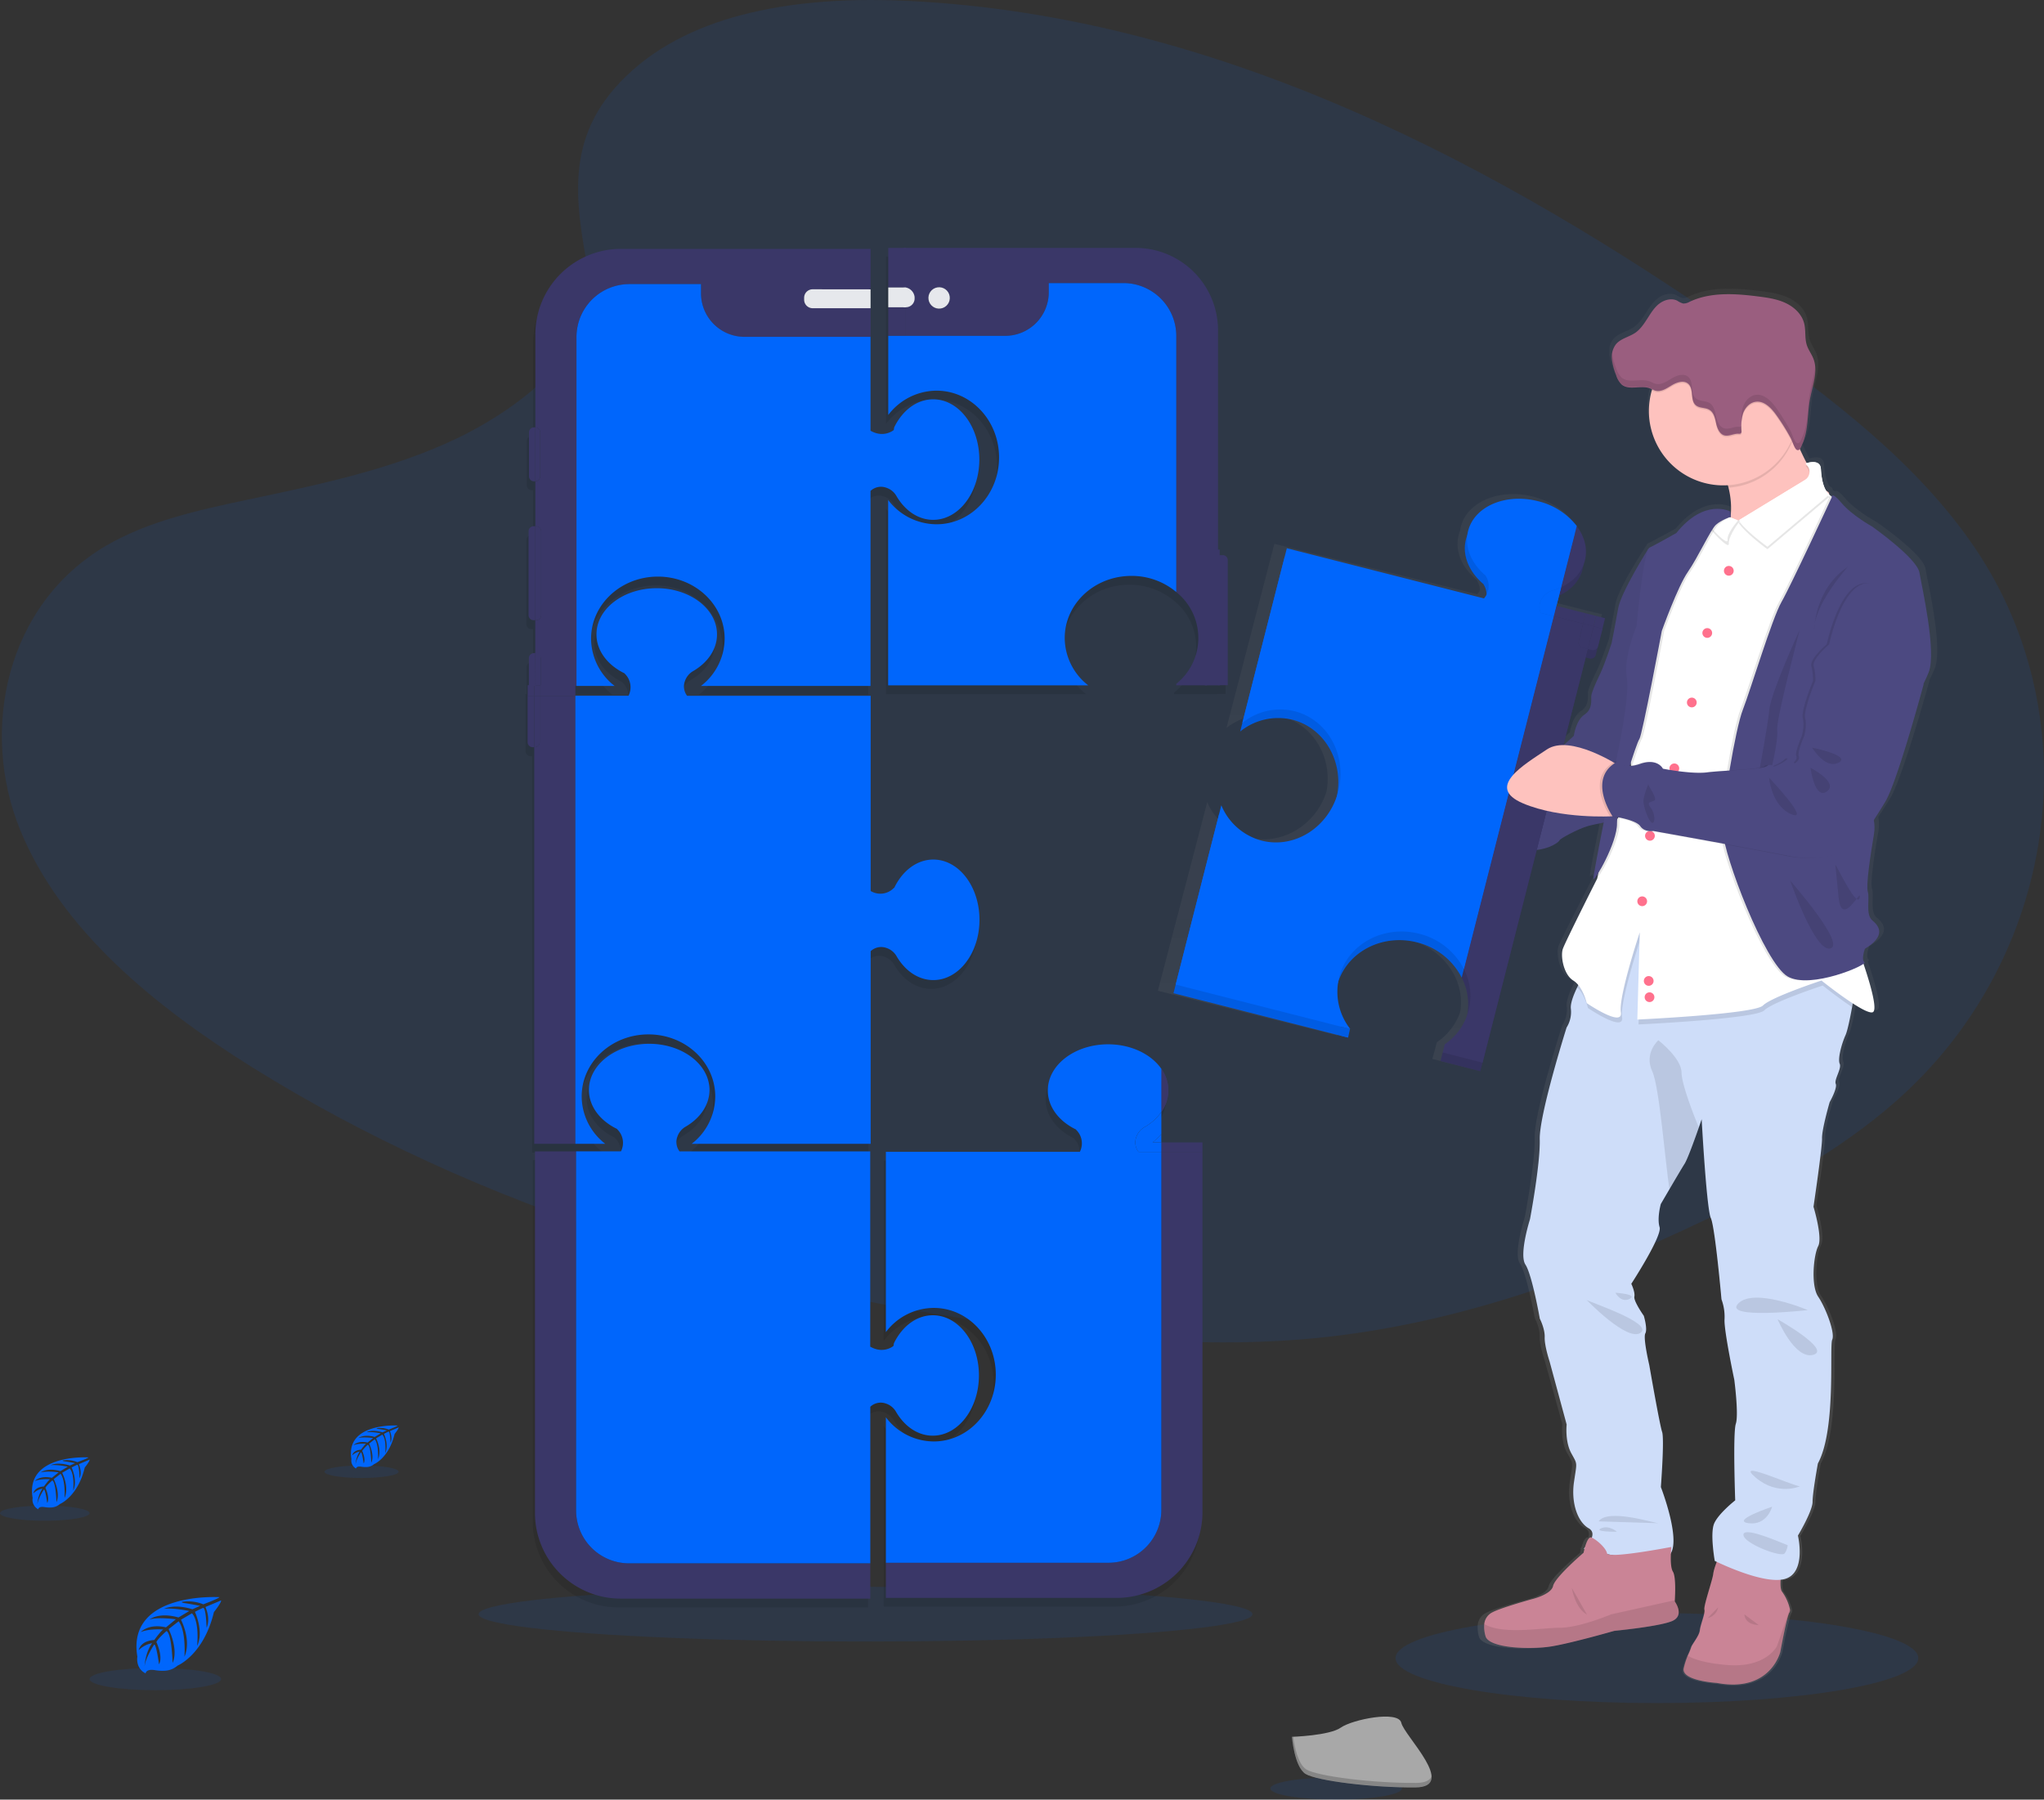
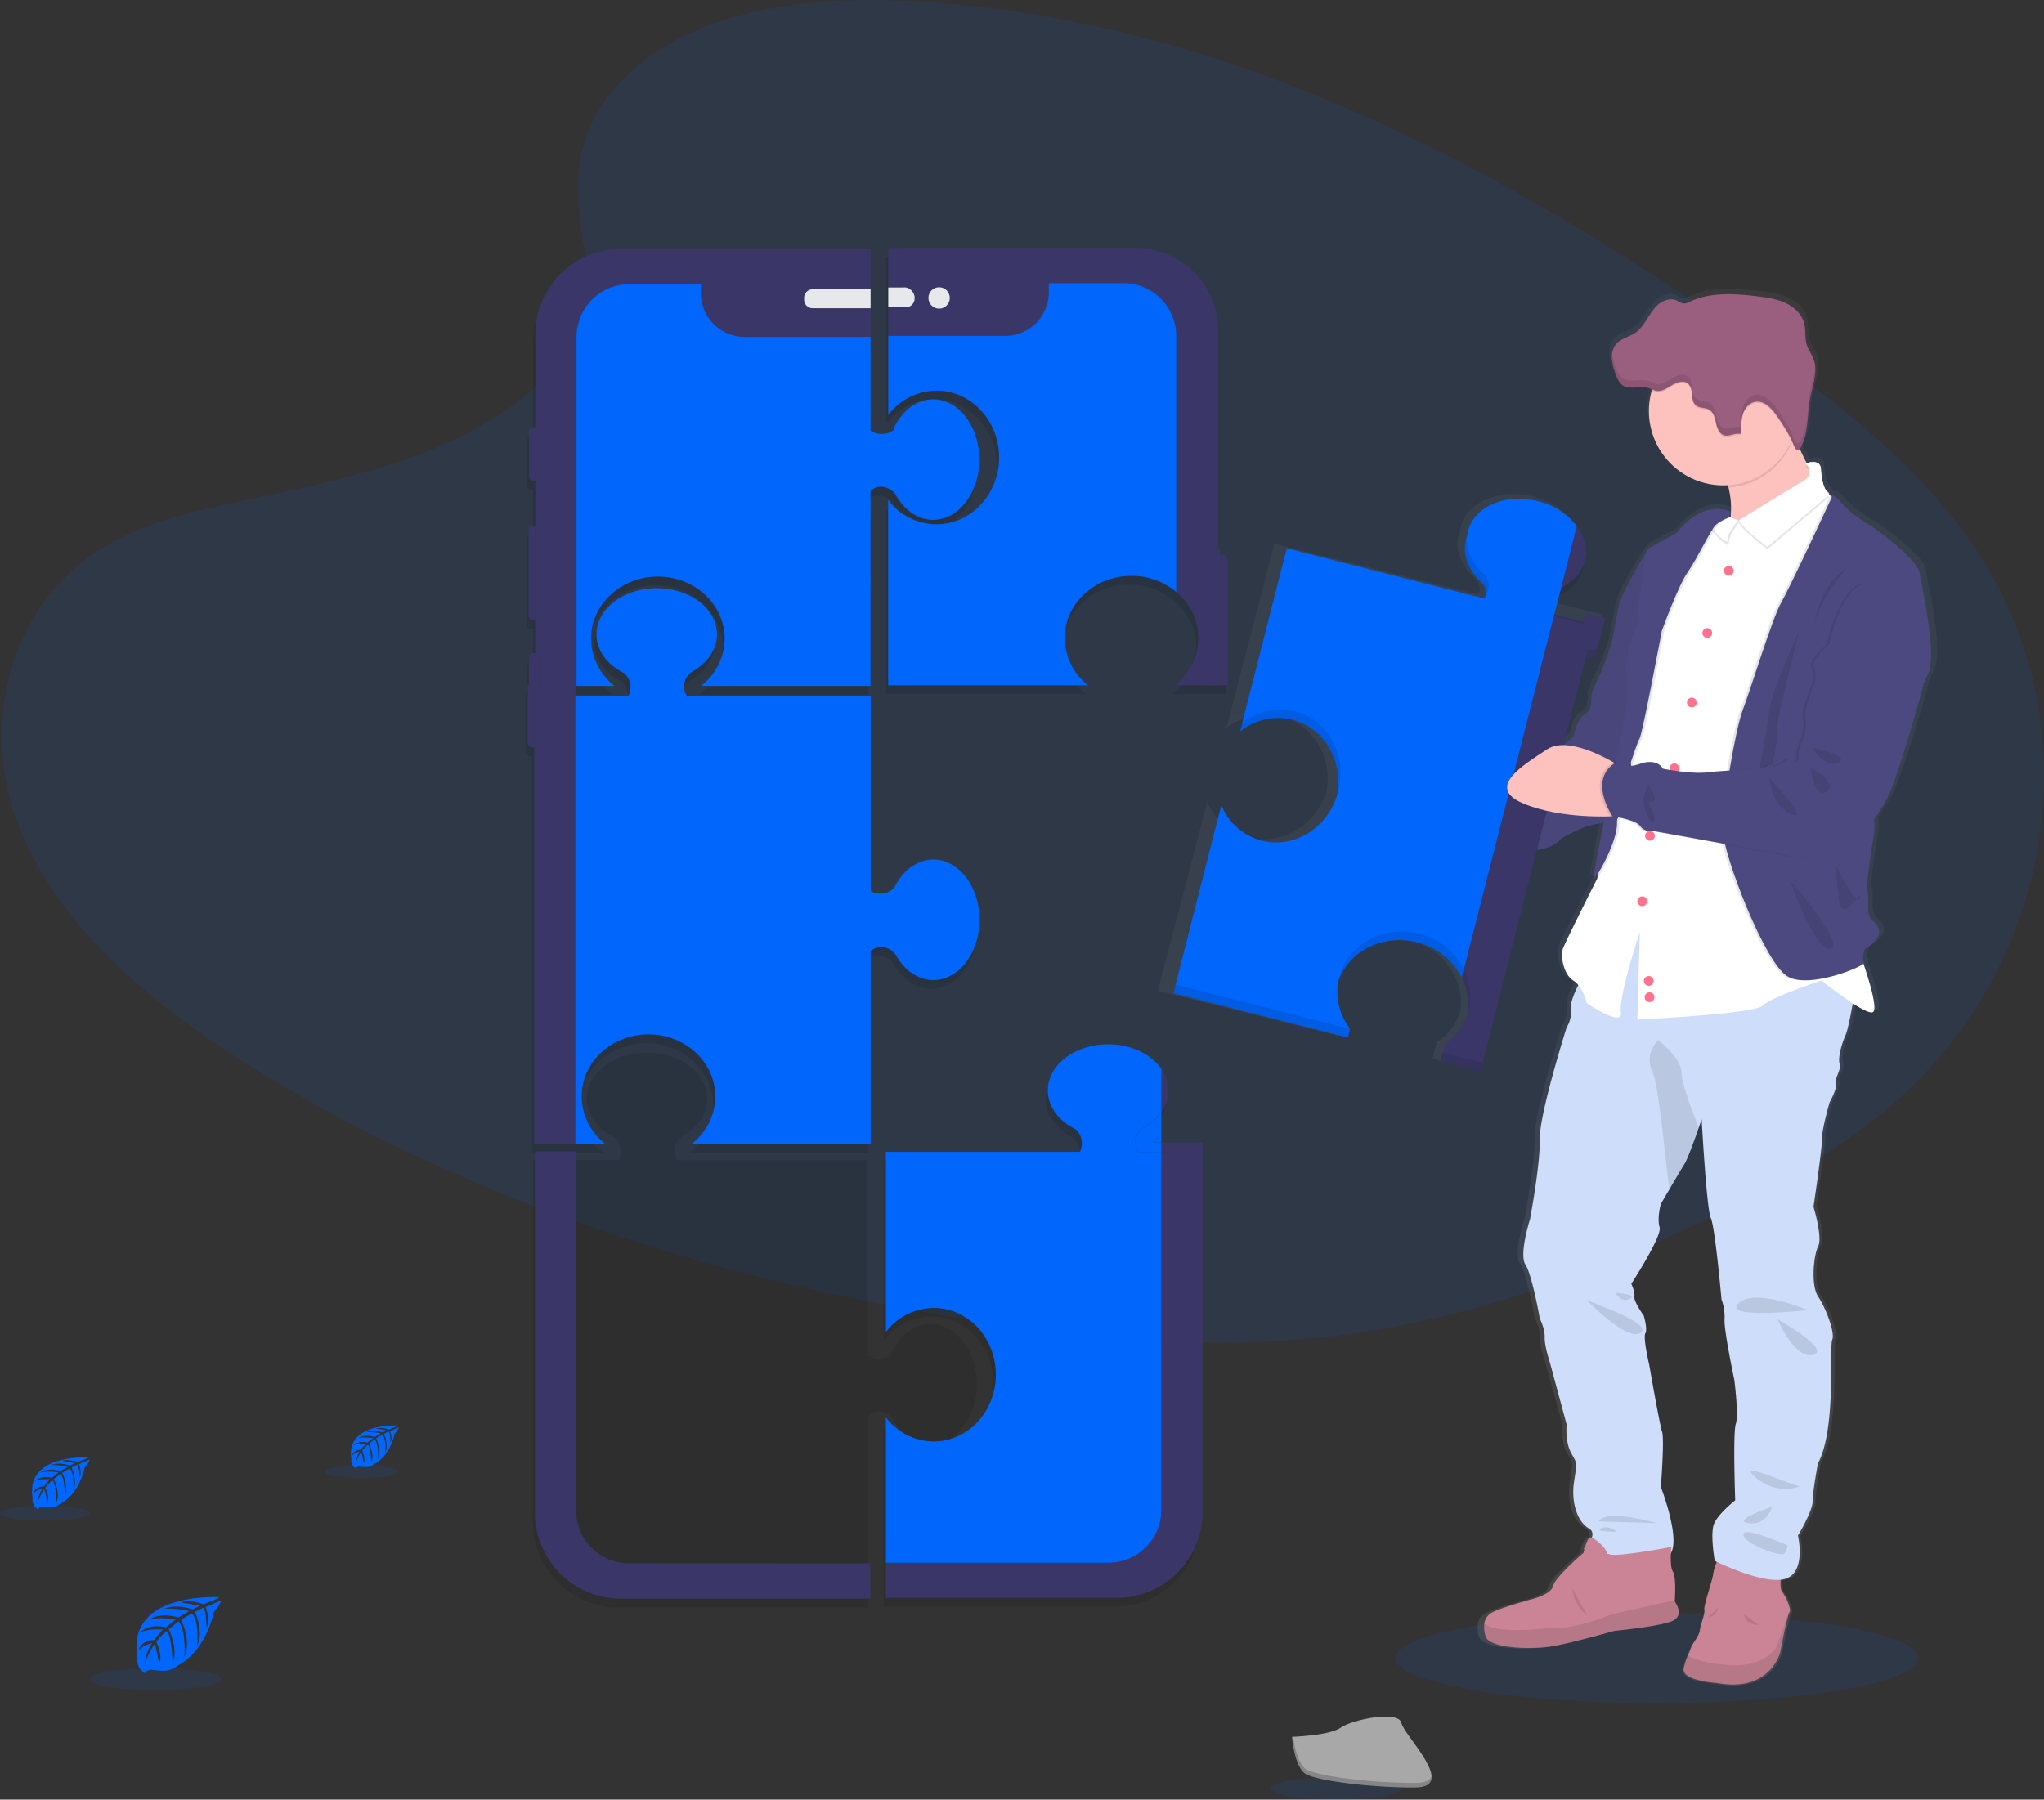
<svg xmlns="http://www.w3.org/2000/svg" xmlns:xlink="http://www.w3.org/1999/xlink" id="1084a417-9858-42b6-ae26-d97e116abc6c" data-name="Layer 1" width="929.68" height="818.68" viewBox="0 0 929.68 818.68">
  <rect x="0" y="0" width="929.68" height="818.68" fill="#333333" stroke="none" />
  <defs>
    <linearGradient id="ba601b76-5571-4ce0-804a-19bf8cc9a6f6" x1="848.51" y1="309.8" x2="848.51" y2="277.87" gradientUnits="userSpaceOnUse">
      <stop offset="0" stop-color="gray" stop-opacity="0.25" />
      <stop offset="0.54" stop-color="gray" stop-opacity="0.12" />
      <stop offset="1" stop-color="gray" stop-opacity="0.1" />
    </linearGradient>
    <linearGradient id="c11e9009-8f69-4c13-bf2f-5e6c7aa88e08" x1="839.07" y1="807.44" x2="839.07" y2="171.94" xlink:href="#ba601b76-5571-4ce0-804a-19bf8cc9a6f6" />
  </defs>
  <title>product teardown</title>
  <ellipse cx="753.62" cy="754.32" rx="118.88" ry="20.45" fill="#0066FC" opacity="0.1" />
-   <ellipse cx="393.68" cy="734.32" rx="176" ry="12.45" fill="#0066FC" opacity="0.1" />
  <path d="M422.79,72.67c31.52-28.09,81-33.81,126-31.57,141.44,7,269.11,75.31,379.55,152.54,40,28,79.34,58.09,105.29,96.6,52.83,78.38,37.16,187-36.3,251.53-25,22-55.29,38.81-86.4,53.74-55.3,26.55-115,47.86-177.74,53.92-44.76,4.33-90.08.81-134.58-5.22C474.29,627.35,352.26,590.06,250,526.27c-44.86-28-87.15-62.76-105.64-108s-6.65-102.62,39.15-129.41c19-11.08,41.6-16.08,63.78-20.78,32.64-6.92,65.81-13.74,95.27-27.8C373,225.74,409,197.65,403,165.51,396.5,131,391.31,100.72,422.79,72.67Z" transform="translate(-135.16 -40.66)" fill="#0066FC" opacity="0.1" />
  <line x1="164" y1="176.91" x2="156.47" y2="176.91" fill="#0066FC" />
  <g opacity="0.1">
    <path d="M541.81,687c3.84,6.53,9.86,10.74,16.64,10.74,11.58,0,21-12.27,21-27.42S570,643,558.45,643c-5.45,0-10.42,2.72-14.15,7.19a27.09,27.09,0,0,0-3.57,5.59l-.2,1.19s-4.47,3.82-10.56.31V568.46H443.25a7,7,0,0,1-1.05-6.54,8.36,8.36,0,0,1,3.91-4.77c6.53-3.84,10.75-9.86,10.75-16.64,0-11.58-12.28-21-27.42-21s-27.42,9.39-27.42,21c0,5.45,2.73,10.43,7.2,14.16a27.25,27.25,0,0,0,5.58,3.56l.12.2a8.53,8.53,0,0,1,1.67,10H377.48V732.91a39,39,0,0,0,39,39H530V684.63a6.91,6.91,0,0,1,7.07-1.5A8.28,8.28,0,0,1,541.81,687Z" transform="translate(-135.16 -40.66)" />
    <path d="M395.86,565h13.58a27.41,27.41,0,0,1-10.71-21.51c0-15.59,13.6-28.22,30.37-28.22s30.38,12.63,30.38,28.22A27.41,27.41,0,0,1,448.77,565h81.4V477.37a7,7,0,0,1,7.07-1.5,8.33,8.33,0,0,1,4.78,3.91c3.83,6.53,9.85,10.74,16.64,10.74,11.58,0,21-12.27,21-27.41s-9.38-27.42-21-27.42c-5.46,0-10.43,2.73-14.16,7.19a27.63,27.63,0,0,0-3.57,5.59l-.19.12A8.54,8.54,0,0,1,530.17,450V361.2H446.68a7,7,0,0,1-1.05-6.54,8.31,8.31,0,0,1,3.91-4.77c6.53-3.83,10.74-9.86,10.74-16.64,0-11.58-12.27-21-27.41-21s-27.42,9.39-27.42,21c0,5.46,2.73,10.43,7.19,14.16a27.63,27.63,0,0,0,5.59,3.57l.12.19a8.53,8.53,0,0,1,1.67,10H395.86v-4.5H413.7A27.4,27.4,0,0,1,403,335.2c0-15.59,13.6-28.23,30.38-28.23s30.37,12.64,30.37,28.23A27.4,27.4,0,0,1,453,356.7h77.1V268a6.94,6.94,0,0,1,7.08-1.5,8.34,8.34,0,0,1,4.77,3.91c3.83,6.53,9.86,10.74,16.64,10.74,11.58,0,21-12.27,21-27.42s-9.38-27.41-21-27.41c-5.46,0-10.43,2.72-14.16,7.19a27.09,27.09,0,0,0-3.57,5.59l-.19,1.19s-4.47,3.82-10.57.31V157.87H416.63a39,39,0,0,0-39,39v42.22h-.59a2.29,2.29,0,0,0-2.29,2.29v20a2.3,2.3,0,0,0,2.29,2.29h.59v20.42h-.77a2.3,2.3,0,0,0-2.3,2.29v38.19a2.3,2.3,0,0,0,2.3,2.29h.77v15H377a2.29,2.29,0,0,0-2.29,2.29v12.3h-.5v25.92a2.28,2.28,0,0,0,2.29,2.29h.68V565Z" transform="translate(-135.16 -40.66)" />
    <path d="M692.59,299.5a2.3,2.3,0,0,0-2.29-2.3h-1.38v-2.51h-.75V194.94a37.49,37.49,0,0,0-37.5-37.5H538.17v76a27.75,27.75,0,0,1,22-11.05c15.71,0,28.45,13.61,28.45,30.39s-12.74,30.39-28.45,30.39a27.73,27.73,0,0,1-22-11.05v84.33h91a27.47,27.47,0,0,1-10.69-21.53c0-15.61,13.57-28.26,30.32-28.26A31.45,31.45,0,0,1,669.17,314a26.72,26.72,0,0,1,0,41.75v.67h19.75v-.07h3.67Z" transform="translate(-135.16 -40.66)" />
    <path d="M662.38,560.51v-10h0a19,19,0,0,0,1.13-1.87,16.66,16.66,0,0,0,2.06-7.95,16.37,16.37,0,0,0-.94-5.44,18,18,0,0,0-2.25-4.38h0c-4.61-6.63-13.72-11.15-24.22-11.15-15.15,0-27.42,9.39-27.42,21,0,5.46,2.73,10.43,7.19,14.16a27.63,27.63,0,0,0,5.59,3.57l.12.19a8.54,8.54,0,0,1,1.67,10H537.09v82a27.41,27.41,0,0,1,21.77-11c15.59,0,28.22,13.6,28.22,30.37s-12.63,30.38-28.22,30.38a27.41,27.41,0,0,1-21.77-11v66.19H638.32a24.06,24.06,0,0,0,24.06-24V568.67h0v162.8a24.06,24.06,0,0,1-24.06,24.06H537.09v16h105a39,39,0,0,0,39-39V568.67h0v-4.3H662.38Z" transform="translate(-135.16 -40.66)" />
  </g>
  <path d="M421.25,751.86a24.06,24.06,0,0,1-24.06-24.06V564.46H378.48V728.91a39,39,0,0,0,39,39H531v-16Z" transform="translate(-135.16 -40.66)" fill="#3a3768" />
-   <path d="M538,679.13a8.28,8.28,0,0,1,4.77,3.91c3.84,6.53,9.86,10.74,16.64,10.74,11.58,0,21-12.27,21-27.42S571,639,559.45,639c-5.45,0-10.42,2.72-14.15,7.19a27.09,27.09,0,0,0-3.57,5.59l-.2,1.19s-4.47,3.82-10.56.31V564.46H444.25a7,7,0,0,1-1.05-6.54,8.36,8.36,0,0,1,3.91-4.77c6.53-3.84,10.75-9.86,10.75-16.64,0-11.58-12.28-21-27.42-21s-27.42,9.39-27.42,21c0,5.45,2.73,10.43,7.2,14.16a27.25,27.25,0,0,0,5.58,3.56l.12.2a8.53,8.53,0,0,1,1.67,10h-20.4V727.8a24.06,24.06,0,0,0,24.06,24.06H531V680.63A6.91,6.91,0,0,1,538,679.13Z" transform="translate(-135.16 -40.66)" fill="#0066FC" />
  <rect x="240.02" y="311.71" width="2.97" height="4.84" fill="#3a3768" />
  <rect x="245.47" y="311.71" width="16.23" height="4.84" fill="#3a3768" />
  <rect x="242.99" y="311.71" width="2.48" height="4.84" fill="#3a3768" />
  <path d="M537.09,566.33" transform="translate(-135.16 -40.66)" fill="#0066FC" />
  <path d="M377.47,380.58h.68V357.2h-3v21.09A2.28,2.28,0,0,0,377.47,380.58Z" transform="translate(-135.16 -40.66)" fill="#3a3768" />
  <path d="M396.86,357.2H380.63v21.09a2.29,2.29,0,0,1-2.3,2.29h-.18V561h18.71Z" transform="translate(-135.16 -40.66)" fill="#3a3768" />
  <path d="M378.15,380.58h.18a2.29,2.29,0,0,0,2.3-2.29V357.2h-2.48Z" transform="translate(-135.16 -40.66)" fill="#3a3768" />
  <path d="M399.73,539.45c0-15.59,13.6-28.22,30.37-28.22s30.38,12.63,30.38,28.22A27.41,27.41,0,0,1,449.77,561h81.4V473.37a7,7,0,0,1,7.07-1.5,8.33,8.33,0,0,1,4.78,3.91c3.83,6.53,9.85,10.74,16.64,10.74,11.58,0,21-12.27,21-27.41s-9.38-27.42-21-27.42c-5.46,0-10.43,2.73-14.16,7.19a27.63,27.63,0,0,0-3.57,5.59l-.19.12A8.54,8.54,0,0,1,531.17,446V357.2H447.68a7,7,0,0,1-1.05-6.54,8.31,8.31,0,0,1,3.91-4.77c6.53-3.83,10.74-9.86,10.74-16.64,0-11.58-12.27-21-27.41-21s-27.42,9.39-27.42,21c0,5.46,2.73,10.43,7.19,14.16a27.63,27.63,0,0,0,5.59,3.57l.12.19a8.53,8.53,0,0,1,1.67,10H396.86V561h13.58A27.41,27.41,0,0,1,399.73,539.45Z" transform="translate(-135.16 -40.66)" fill="#0066FC" />
  <path d="M381.13,339.74a2.29,2.29,0,0,0-2.3-2.29h-.18v14.92h2.48Z" transform="translate(-135.16 -40.66)" fill="#3a3768" />
  <path d="M378.56,235.07h-.5a2.29,2.29,0,0,0-2.29,2.29v20a2.3,2.3,0,0,0,2.29,2.29h.59V235.08Z" transform="translate(-135.16 -40.66)" fill="#3a3768" />
  <path d="M377.88,280.05a2.3,2.3,0,0,0-2.3,2.29v38.19a2.3,2.3,0,0,0,2.3,2.29h.77V280.05Z" transform="translate(-135.16 -40.66)" fill="#3a3768" />
  <path d="M378.65,337.78H378a2.29,2.29,0,0,0-2.29,2.29V352.7h3Z" transform="translate(-135.16 -40.66)" fill="#3a3768" />
  <path d="M378.65,192.86v42.22a2.28,2.28,0,0,1,2.2,2.28v20a2.29,2.29,0,0,1-2.2,2.28v20.42H379a2.29,2.29,0,0,1,2.29,2.29v38.19a2.29,2.29,0,0,1-2.29,2.29h-.37v15h.18a2.3,2.3,0,0,1,2.3,2.29V352.7h16.23V194a24.06,24.06,0,0,1,24.05-24.06H454v4.18a19.81,19.81,0,0,0,19.81,19.81h57.37V180.85H504.77A3.89,3.89,0,0,1,500.9,177v-.84a3.88,3.88,0,0,1,3.87-3.87h26.36V153.87H417.63A39,39,0,0,0,378.65,192.86Z" transform="translate(-135.16 -40.66)" fill="#3a3768" />
  <path d="M380.85,257.35v-20a2.28,2.28,0,0,0-2.2-2.28v24.55A2.29,2.29,0,0,0,380.85,257.35Z" transform="translate(-135.16 -40.66)" fill="#3a3768" />
  <path d="M381.31,320.53V282.34a2.29,2.29,0,0,0-2.29-2.29h-.37v42.77H379A2.29,2.29,0,0,0,381.31,320.53Z" transform="translate(-135.16 -40.66)" fill="#3a3768" />
  <path d="M404,331.2c0-15.59,13.6-28.23,30.38-28.23s30.37,12.64,30.37,28.23A27.4,27.4,0,0,1,454,352.7h77.1V264a6.94,6.94,0,0,1,7.08-1.5,8.34,8.34,0,0,1,4.77,3.91c3.83,6.53,9.86,10.74,16.64,10.74,11.58,0,21-12.27,21-27.42s-9.38-27.41-21-27.41c-5.46,0-10.43,2.72-14.16,7.19a27.09,27.09,0,0,0-3.57,5.59l-.19,1.19s-4.47,3.82-10.57.31V193.9H473.76A19.81,19.81,0,0,1,454,174.09v-4.18H421.41A24.06,24.06,0,0,0,397.36,194V352.7H414.7A27.4,27.4,0,0,1,404,331.2Z" transform="translate(-135.16 -40.66)" fill="#0066FC" />
  <path d="M504.77,172.26a3.88,3.88,0,0,0-3.87,3.87V177a3.89,3.89,0,0,0,3.87,3.88h26.36v-8.59Z" transform="translate(-135.16 -40.66)" fill="#e6e8ec" />
  <path d="M683.17,293.08v59.36h6.75V290.69h-3.65C684.56,290.69,683.17,291.76,683.17,293.08Z" transform="translate(-135.16 -40.66)" fill="#3a3768" />
  <rect x="404.01" y="112.78" width="8" height="18" fill="#3a3768" />
  <rect x="404.01" y="139.78" width="8" height="13" fill="#3a3768" />
  <rect x="404.01" y="130.78" width="8" height="9" fill="#e6e8ec" />
  <path d="M691.3,293.2h-1.88v59.17h4.17V295.5A2.3,2.3,0,0,0,691.3,293.2Z" transform="translate(-135.16 -40.66)" fill="#3a3768" />
  <path d="M547.16,171.44c2.13.48,4,4.36,4,4.36v.84s-1.88,3.87-4,3.8h0v13h45.19a19.82,19.82,0,0,0,19.81-19.82v-4.18h34a24.05,24.05,0,0,1,24,24.05V310a26.72,26.72,0,0,1,0,41.75v.67h14V293.73a.29.29,0,0,1,.3-.29h4.7V190.94a37.49,37.49,0,0,0-37.5-37.5H546.17v18Zm15.14-.09a4.87,4.87,0,1,1-4.87,4.87A4.87,4.87,0,0,1,562.3,171.35Z" transform="translate(-135.16 -40.66)" fill="#3a3768" />
  <path d="M561.12,218.38c15.71,0,28.45,13.61,28.45,30.39s-12.74,30.39-28.45,30.39a27.73,27.73,0,0,1-22-11.05v84.33h91a27.47,27.47,0,0,1-10.69-21.53c0-15.61,13.57-28.26,30.32-28.26A31.45,31.45,0,0,1,670.17,310V193.49a24.05,24.05,0,0,0-24-24.05h-34v4.18a19.82,19.82,0,0,1-19.81,19.82H539.17v36A27.75,27.75,0,0,1,561.12,218.38Z" transform="translate(-135.16 -40.66)" fill="#0066FC" />
  <path d="M547.16,180.44a4,4,0,0,0,4-3.8v-.84a5,5,0,0,0-4-4.36h-1v9Z" transform="translate(-135.16 -40.66)" fill="#e6e8ec" />
  <circle cx="562.3" cy="176.22" r="4.87" transform="translate(-156.13 51.69) rotate(-9.22)" fill="#e6e8ec" />
  <path d="M663.38,556.51v-10a16.71,16.71,0,0,0,0-19.64Z" transform="translate(-135.16 -40.66)" fill="#3a3768" />
  <rect x="528.22" y="519.71" width="18.71" height="4.3" fill="#3a3768" />
  <path d="M655.83,553.35a8.34,8.34,0,0,0-3.91,4.77,7,7,0,0,0,1.05,6.55h10.41v-4.3h-4a30,30,0,0,0,4-3.86v-10A23.68,23.68,0,0,1,655.83,553.35Z" transform="translate(-135.16 -40.66)" fill="#0066FC" />
  <path d="M659.36,560.37h4v-3.86A30,30,0,0,1,659.36,560.37Z" transform="translate(-135.16 -40.66)" fill="#0066FC" />
  <path d="M666.57,536.71a17.07,17.07,0,0,0-3.19-9.82v19.63A17.11,17.11,0,0,0,666.57,536.71Z" transform="translate(-135.16 -40.66)" fill="#3a3768" />
  <path d="M682.09,564.67V728.58a39,39,0,0,1-39,39h-105v-16H639.32a24.06,24.06,0,0,0,24.06-24.06V564.67Z" transform="translate(-135.16 -40.66)" fill="#3a3768" />
  <path d="M651.92,558.12a8.34,8.34,0,0,1,3.91-4.77,23.68,23.68,0,0,0,7.55-6.83V526.89c-4.61-6.63-13.72-11.15-24.22-11.15-15.15,0-27.42,9.39-27.42,21,0,5.46,2.73,10.43,7.19,14.16a27.63,27.63,0,0,0,5.59,3.57l.12.19a8.54,8.54,0,0,1,1.67,10H538.09v82a27.41,27.41,0,0,1,21.77-11c15.59,0,28.22,13.6,28.22,30.37s-12.63,30.38-28.22,30.38a27.41,27.41,0,0,1-21.77-11v66.19H639.32a24.06,24.06,0,0,0,24.06-24V564.67H653A7,7,0,0,1,651.92,558.12Z" transform="translate(-135.16 -40.66)" fill="#0066FC" />
  <path d="M842.18,309.8c5.58-2.51,9.71-6.74,11.12-12.16a15.35,15.35,0,0,0,.38-2,17.83,17.83,0,0,0,.64-1.91c1.41-5.44-.14-11.07-3.82-15.88l-7.31,28h0Z" transform="translate(-135.16 -40.66)" fill="url(#ba601b76-5571-4ce0-804a-19bf8cc9a6f6)" />
  <path d="M1010.92,299.29c-1.14-6.69-22.26-21.18-22.26-21.18s-9.33-5-14.27-10.78c-3.16-3.68-4.15-3.64-4.45-3.14a1.5,1.5,0,0,0-.68-.23c-.2-.14-.39-.27-.57-.42l0,0a1.35,1.35,0,0,0-.79-1.37c-.24-.14-.48-.32-.72-.49-1.6-2.69-2.17-6.5-2.36-9.82-.24-4.19-5-3.14-6.63-2.67-1.12-2.1-2.21-4.28-3.24-6.46a11.85,11.85,0,0,0,1.13-2.25c2.94-6.39,2.3-13.72,3.58-20.48.92-4.89,2.84-10,2.46-14.76,0-.11,0-.23,0-.35,0,0,0,.05,0,.07a12.65,12.65,0,0,0-.81-3.48c-.85-2.14-2.33-4-3-6.21-1.07-3.23-.39-6.79-1.28-10.06-1.11-4.14-4.61-7.34-8.57-9.17s-8.37-2.46-12.71-3c-10.85-1.36-22.38-2.17-32.28,2.39a5.8,5.8,0,0,1-3,.81,9.21,9.21,0,0,1-2.74-1.27c-2.66-1.32-6-.48-8.38,1.28s-4,4.3-5.57,6.76-3.29,5-5.75,6.61c-2.89,1.93-6.71,2.58-9,5.18a8.37,8.37,0,0,0-1.86,4.32s0-.05,0-.07a5.46,5.46,0,0,0,0,.57c0,.15,0,.31,0,.46s0,.25,0,.37c0,.43,0,.85,0,1.27a27.3,27.3,0,0,0,1.93,7.1,9.88,9.88,0,0,0,2.62,4.46c3.48,2.83,9,.16,13.2,1.74.37.13.72.3,1.07.46,0,.16-.11.32-.16.49a33.19,33.19,0,0,0-1.35,9.41c0,18.78,15.59,34,34.82,34,.72,0,1.43,0,2.14-.08.1.37.21.75.3,1.11a36.87,36.87,0,0,1,1,12.72l-.21-1.86a9.22,9.22,0,0,0-1.45-.55,12.94,12.94,0,0,0-4.32-.66c-4.73-.06-11.85,1.84-19.45,11.06,0,0-9.7,5.39-12.55,6.69a1.34,1.34,0,0,0-.53.6l0,0S871.26,308,869.92,315.45s-3,16-3,16-3.24,9.66-5.33,13.94-4,8.36-4.18,10.22.76,5.94-3.24,8.54-5,9.66-5,9.66-2,1.88-4.83,4.26h-.1L854.69,338l1.87.47a2.4,2.4,0,0,0,2.46-.84,2.23,2.23,0,0,0,.41-.83l2.11-8.12.85-3.23.17-.66,1.23-4.71-4.16-1-4.87-1.21L841,314.4l1.2-4.6h0l1-3.9h0l6.29-24.14h0l1-3.89c-4-5.18-10.37-9.39-18.2-11.34-15.1-3.75-29.72,2.35-32.66,13.62a15.35,15.35,0,0,0-.39,2,14.59,14.59,0,0,0-.63,1.9,16.08,16.08,0,0,0-.4,6q.06.49.15,1a20.58,20.58,0,0,0,3.83,8.57,27.32,27.32,0,0,0,4.67,4.85l.07.22a9.13,9.13,0,0,1,1.31,4c0,.2,0,.41,0,.62a9.2,9.2,0,0,1-1.2,1.68l-92.26-22.93-1,3.89h0L693,371.8h0a30.12,30.12,0,0,1,9-4.75,29.32,29.32,0,0,1,3.9-1l.47-.08a27.87,27.87,0,0,1,11.18.46c11.66,2.9,19.72,12.83,21.22,24.51a29.81,29.81,0,0,1,.25,4.45,31.36,31.36,0,0,1-.6,5.65c-5,15.18-20.36,24.35-35.28,20.64a28,28,0,0,1-18.9-16.15l-1,3.9h0L661.8,491.38l81.71,20.32h0l.88-3.93.13,0a27.15,27.15,0,0,1-5.64-21.62c0-.13.08-.25.13-.38.1-.29.21-.57.32-.85a27.55,27.55,0,0,1,2-3.95c.4-.65.82-1.28,1.27-1.89q.42-.57.87-1.11a28.41,28.41,0,0,1,4.89-4.66l.58-.42c.66-.47,1.34-.92,2-1.34.41-.24.83-.48,1.25-.7a32.43,32.43,0,0,1,15.72-3.75,34.51,34.51,0,0,1,7.8,1A32.34,32.34,0,0,1,795,481.51a29.23,29.23,0,0,1,1.64,2.8,27.38,27.38,0,0,1,2.83,9.14,25.89,25.89,0,0,1-.2,7.65,27.22,27.22,0,0,1-10.58,13.69l-1,3.76.11,0-.15.11-1,3.75,18.66,4.64L831.74,426c7.13-.83,10.78-4,10.78-4.46s8.57-5.21,13.32-6.51c2.36-.64,5.09-1.1,7.26-1.56-2.56,12.71-5,25-4.78,25.72.07.28.53-.16,1.23-1.12a5.4,5.4,0,0,0-.09,1.12c0,.19.27.05.62-.34l-.05.24s-14.84,28.71-16,32,.28,11.71,4.85,14.5a9.78,9.78,0,0,1,2.34,2.07l-.54,1.07c-1.7,3.45-3.21,7.29-2.94,9.68a13.11,13.11,0,0,1-2,8.64s-12.85,39.71-12.56,51.14-4.57,36.51-4.57,36.51-5.28,16.16-2.14,20.76,6.71,24.67,6.71,24.67,2.43,4.6,2.28,8.5,2.29,11,2.29,11l8,28.84s-.86,7.67,2.14,13.1,2.71,3.76,1.28,13.24,1.72,18.25,6.85,21c2,1.08,2.1,2.73,1.48,4.34l0,0c-1.31-.51-2.4,2.2-3.05,4.39l-.66.63.44.11c-.28,1-.44,1.84-.44,1.84s-13.41,11.15-14.27,15.19-10.28,6.13-10.28,6.13-14.27,3.9-18,5.85a6.8,6.8,0,0,0-3.94,5.41,14.84,14.84,0,0,0,.52,5.46c1.42,5.71,21.4,6.27,31,4.74s29.39-7.11,29.39-7.11,20.84-2,27-4.46,1.28-8.92,1.28-8.92,0-.21,0-.6c.15-2.33.58-10.78-.9-13-1.11-1.72-1.08-6-.92-8.72,4.17-7.5-4.78-30-4.78-30s1.71-22,.57-25.22-6-30.52-6-30.52-3-12.4-1.85-14.49-.72-8.09-.72-8.09S877,632.1,877.44,630s-1.43-5.85-1.43-5.85,14.56-21.74,13.27-25.78.58-10.59.58-10.59,1.83-3.08,4-6.77c2.7-4.52,6-9.93,7.08-11.62,1.4-2.15,4.77-11.3,6.65-16.57.8-2.24,1.34-3.78,1.34-3.78s2.28,41,4.28,45.15,5,37.21,5,37.21a22.62,22.62,0,0,1,1.43,9.2c-.28,5.15,4.57,27.59,4.57,27.59s2.14,15.88.71,20.06-.28,35-.28,35-7.85,6-9.85,10.59.28,17.14.28,17.14l.92.43a26.43,26.43,0,0,0-1.63,5.42c-.28,2.65-4.57,14.64-4.14,16.31s-1.85,6.83-2.14,9.47-3.85,6.55-4.14,7.95a34.11,34.11,0,0,1-1.57,3.67,35,35,0,0,0-1.85,5.66c-1.43,5.86,15.55,6.83,15.55,6.83,25.12,4.6,29.69-14.21,29.69-14.21s3.14-16.72,4.28-18a2,2,0,0,0,.19-1.59h0a21.2,21.2,0,0,0-3.62-7.87c-.8-.93-.85-3.32-.72-5.46a12.62,12.62,0,0,0,2.15-.4c10.13-2.92,6-19.79,6-19.79s6.85-11.14,6.85-15.46,2.43-17.56,2.43-17.56c8.71-15.61,5.28-53.51,6.71-56.58s-3-14.49-6.57-19.65-2.14-19.09,0-23.13-2.14-18-2.14-18,4.14-27,4-31.22,3.57-16.58,3.57-16.58,3.71-6.41,2.85-8.36,2.85-7,1.86-9.2.85-9.06,2.71-13.1c.95-2.07,2.13-7.77,3-12.84.1-.56.2-1.12.29-1.67,4.16,2.63,8,4.59,9.36,4.06,2.55-1-1.51-14-4.29-22.1.48-.36.68-.63.48-.75-1.71-1.12.19-6.14.19-6.14,10.09-5.94,6.66-10.4,3.43-13s-1.14-10-2.1-13,1.15-16.53,2.86-26.38a18.88,18.88,0,0,0-.05-6.46c1.83-2.79,3.72-5.71,5.38-8.41,5.7-9.29,17.88-53.51,17.88-53.51l-.08-.23c1.19-2.35,2.08-4.26,2.56-5.53C1018.91,335,1012.06,306,1010.92,299.29Zm-88.68-25.46.26-.12c0,.07,0,.14,0,.21Zm-181.84,233v0h0ZM866.87,748.18a4.57,4.57,0,0,1-1.81-.36Z" transform="translate(-135.16 -40.66)" fill="url(#c11e9009-8f69-4c13-bf2f-5e6c7aa88e08)" />
  <path d="M761.15,425.89c8.23,3.12,27.36,3.46,35.86,3.46,2.58,0,4.18,0,4.18,0l5.45-11.1L801.19,409s-5-1.38-11.64-2.58c-9.8-1.76-23.21-3.14-29.6.82C749.23,413.87,750.43,421.82,761.15,425.89Z" transform="translate(-135.16 -40.66)" fill="#fec2be" />
  <path d="M797,429.35c2.58,0,4.18,0,4.18,0l5.45-11.1L801.19,409s-5-1.38-11.64-2.58C794.94,410.38,807.9,419,797,429.35Z" transform="translate(-135.16 -40.66)" opacity="0.1" />
  <path d="M887.27,293.12l-2.4-2.78s-12.39,19.6-13.69,27-3,15.9-3,15.9-3.14,9.62-5.18,13.87-3.88,8.32-4.06,10.17.74,5.92-3.15,8.51-4.8,9.62-4.8,9.62-14.06,13.68-21.46,14-28.66,4.07-27.92,7.77-8.87,5.91-12.76,6.84,25,12,8.14,26.26c0,0,10.72,2.22,11.83,4.8s12.39-1.47,12.39-1.47,2.41-5.74,10.73-6.11,12.57-4.07,12.57-4.62,8.32-5.18,13-6.47,10.72-1.85,10.91-3.15,27.74-120.19,27.74-120.19Z" transform="translate(-135.16 -40.66)" fill="#4c4981" />
  <path d="M887.27,293.12l-2.4-2.78s-12.39,19.6-13.69,27-3,15.9-3,15.9-3.14,9.62-5.18,13.87-3.88,8.32-4.06,10.17.74,5.92-3.15,8.51-4.8,9.62-4.8,9.62-14.06,13.68-21.46,14-28.66,4.07-27.92,7.77-8.87,5.91-12.76,6.84,25,12,8.14,26.26c0,0,10.72,2.22,11.83,4.8s12.39-1.47,12.39-1.47,2.41-5.74,10.73-6.11,12.57-4.07,12.57-4.62,8.32-5.18,13-6.47,10.72-1.85,10.91-3.15,27.74-120.19,27.74-120.19Z" transform="translate(-135.16 -40.66)" opacity="0.05" />
  <path d="M916.07,806.27c24.41,4.58,28.85-14.15,28.85-14.15s3.05-16.64,4.16-17.89a2,2,0,0,0,.19-1.58h0a21.77,21.77,0,0,0-3.52-7.84c-1.52-1.8-.28-9.29-.28-9.29l-28.29-7.21s-2.5,5.68-2.77,8.32-4.44,14.56-4,16.23-1.8,6.79-2.08,9.43-3.74,6.52-4,7.9a32.69,32.69,0,0,1-1.53,3.66,36.63,36.63,0,0,0-1.8,5.63C899.57,805.3,916.07,806.27,916.07,806.27Z" transform="translate(-135.16 -40.66)" fill="#ca8496" />
  <path d="M916.07,806.27c24.41,4.58,28.85-14.15,28.85-14.15s3.05-16.64,4.16-17.89a2,2,0,0,0,.19-1.58l-5.88,16.84s-4.85,10.12-22.88,8.6c-10.26-.87-15.31-2.77-17.76-4.25a36.63,36.63,0,0,0-1.8,5.63C899.57,805.3,916.07,806.27,916.07,806.27Z" transform="translate(-135.16 -40.66)" opacity="0.1" />
  <path d="M935.07,779.92s-6.1.14-6.52-4.85Z" transform="translate(-135.16 -40.66)" opacity="0.1" />
  <polygon points="610.15 467.07 614.02 468.06 613.17 471.99 609.58 471.08 610.15 467.07" fill="#0066FC" />
  <polygon points="610.15 467.07 614.02 468.06 613.17 471.99 609.58 471.08 610.15 467.07" opacity="0.1" />
  <rect x="859.2" y="325.56" width="4.84" height="4.17" transform="translate(196.38 1041.13) rotate(-75.72)" fill="#3a3768" />
  <rect x="845.75" y="317.3" width="4.84" height="13.83" transform="translate(189.56 1025.51) rotate(-75.72)" fill="#3a3768" />
  <rect x="854.81" y="324.08" width="4.84" height="4.89" transform="translate(194.15 1036.04) rotate(-75.72)" fill="#3a3768" />
  <path d="M842.23,319.52c-.32.15-.63.31-.94.44l.78.2-1.2,4.69-5.93-1.51a7,7,0,0,1,.61-6.59,8.27,8.27,0,0,1,5-3.66,26,26,0,0,0,3.71-1.38Z" transform="translate(-135.16 -40.66)" fill="#0066FC" />
  <path d="M856.38,339.77l1.81.47a2.29,2.29,0,0,0,2.79-1.66L863,330.5l-4-1Z" transform="translate(-135.16 -40.66)" fill="#3a3768" />
-   <path d="M855,299.61c-1.38,5.4-5.39,9.61-10.81,12.1l7.1-27.9C854.89,288.6,856.4,294.21,855,299.61Z" transform="translate(-135.16 -40.66)" fill="#3a3768" />
  <path d="M853.86,339.13a2.29,2.29,0,0,1-1.65-2.78l2.06-8.09-13.4-3.41L800,485.39a26.66,26.66,0,0,1-8.71,34.22l-.95,3.74L808.47,528l47.91-188.19Z" transform="translate(-135.16 -40.66)" fill="#3a3768" />
  <path d="M852.21,336.35a2.29,2.29,0,0,0,1.65,2.78l2.52.64,2.62-10.3-4.73-1.21Z" transform="translate(-135.16 -40.66)" fill="#3a3768" />
  <path d="M835.54,316.75a8.35,8.35,0,0,1,5-3.66,26.64,26.64,0,0,0,3.7-1.38l7.11-27.9a31.79,31.79,0,0,0-17.69-11.28c-14.67-3.74-28.89,2.33-31.74,13.55-1.35,5.29.07,10.78,3.48,15.5a27,27,0,0,0,4.53,4.83l.07.22a8.54,8.54,0,0,1-.86,10.14l-89.66-22.83-20.23,79.48A27.44,27.44,0,0,1,723,368.08c15.11,3.85,24,20.15,19.86,36.4S723.16,430.8,708.05,427a27.43,27.43,0,0,1-18.37-16.07l-20.77,81.56,79.42,20.21a27.38,27.38,0,0,1-5.08-23.48c3.85-15.1,20.14-24,36.4-19.86A31.27,31.27,0,0,1,800,485.39l40.87-160.54L835,323.34A7,7,0,0,1,835.54,316.75Z" transform="translate(-135.16 -40.66)" fill="#0066FC" />
  <path d="M842.06,320.16l.17-.64c-.31.15-.62.31-.94.45Z" transform="translate(-135.16 -40.66)" fill="#0066FC" />
  <g opacity="0.1">
    <path d="M860.19,324.78l-4.73-1.21-13.39-3.41h0l.17-.64h0l2-7.81a26,26,0,0,1-3.71,1.38,8.27,8.27,0,0,0-5,3.66,9.67,9.67,0,0,0-.74,1.58,9.59,9.59,0,0,1,.73-1.58,8.35,8.35,0,0,1,5-3.66,26.64,26.64,0,0,0,3.7-1.38l7.11-27.9a31.79,31.79,0,0,0-17.69-11.28c-14.67-3.74-28.89,2.33-31.74,13.55-1.35,5.29.07,10.78,3.48,15.5a27,27,0,0,0,4.53,4.83l.07.22a8.54,8.54,0,0,1-.86,10.14l-89.66-22.83-20.23,79.48A27.44,27.44,0,0,1,723,368.08c15.11,3.85,24,20.15,19.86,36.4S723.16,430.8,708.05,427a27.43,27.43,0,0,1-18.37-16.07l-20.77,81.56,79.42,20.21a27.38,27.38,0,0,1-5.08-23.48c3.85-15.1,20.14-24,36.4-19.86A31.27,31.27,0,0,1,800,485.39a26.66,26.66,0,0,1-8.71,34.22l-.95,3.74L808.47,528l47.91-188.19,1.81.47a2.29,2.29,0,0,0,2.79-1.66L863,330.5l1.19-4.69Zm-18.44-5c-.15.07-.3.15-.45.21h0Zm-6.8,3.59h0l5.93,1.51h0Z" transform="translate(-135.16 -40.66)" />
    <path d="M855,299.61c1.37-5.4-.14-11-3.71-15.8l-7.1,27.9C849.64,309.22,853.65,305,855,299.61Z" transform="translate(-135.16 -40.66)" />
  </g>
  <rect x="860.18" y="321.68" width="4.84" height="4.17" transform="translate(200.88 1039.17) rotate(-75.72)" fill="#3a3768" />
-   <rect x="846.73" y="313.42" width="4.84" height="13.83" transform="translate(194.06 1023.55) rotate(-75.72)" fill="#3a3768" />
  <rect x="855.8" y="320.2" width="4.84" height="4.89" transform="translate(198.65 1034.07) rotate(-75.72)" fill="#3a3768" />
  <path d="M843.22,315.64l-.94.45.77.19L841.86,321l-5.93-1.51a6.94,6.94,0,0,1,.6-6.59,8.32,8.32,0,0,1,5-3.66,25.87,25.87,0,0,0,3.7-1.38Z" transform="translate(-135.16 -40.66)" fill="#0066FC" />
  <path d="M857.36,335.9l1.82.46A2.29,2.29,0,0,0,862,334.7l2.06-8.08-4-1Z" transform="translate(-135.16 -40.66)" fill="#3a3768" />
  <path d="M856,295.74c-1.37,5.39-5.38,9.6-10.81,12.09l7.11-27.9C855.88,284.72,857.39,290.33,856,295.74Z" transform="translate(-135.16 -40.66)" fill="#3a3768" />
  <path d="M854.85,335.26a2.29,2.29,0,0,1-1.65-2.79l2-8.08L841.86,321,801,481.52a26.62,26.62,0,0,1-8.71,34.21l-.95,3.74,18.14,4.62,47.9-188.19Z" transform="translate(-135.16 -40.66)" fill="#3a3768" />
  <path d="M853.2,332.47a2.29,2.29,0,0,0,1.65,2.79l2.51.64L860,325.59l-4.74-1.2Z" transform="translate(-135.16 -40.66)" fill="#3a3768" />
  <path d="M836.53,312.87a8.32,8.32,0,0,1,5-3.66,25.87,25.87,0,0,0,3.7-1.38l7.1-27.9a31.78,31.78,0,0,0-17.68-11.28c-14.68-3.73-28.89,2.33-31.75,13.56-1.34,5.28.07,10.77,3.49,15.49a27.06,27.06,0,0,0,4.53,4.84l.07.21a8.56,8.56,0,0,1-.86,10.14l-89.67-22.82L700.2,369.54A27.42,27.42,0,0,1,724,364.21c15.1,3.84,24,20.14,19.86,36.4S724.15,426.92,709,423.08A27.46,27.46,0,0,1,690.66,407L669.9,488.56l79.41,20.22a27.38,27.38,0,0,1-5.07-23.48c3.84-15.11,20.14-24,36.4-19.86A31.2,31.2,0,0,1,801,481.52L841.86,321l-5.93-1.51A7,7,0,0,1,836.53,312.87Z" transform="translate(-135.16 -40.66)" fill="#0066FC" />
  <path d="M843.05,316.29l.16-.65c-.31.15-.62.31-.93.45Z" transform="translate(-135.16 -40.66)" fill="#0066FC" />
  <path d="M829,616c3,4.57,6.52,24.55,6.52,24.55s2.36,4.57,2.22,8.46,2.22,11,2.22,11l7.77,28.71s-.84,7.63,2.08,13,2.63,3.74,1.25,13.17,1.66,18.17,6.65,21-2.22,9.29-2.22,9.29,31.9,8.6,38.56,3.33-3.47-31.35-3.47-31.35,1.67-21.91.56-25.1-5.83-30.37-5.83-30.37-2.91-12.35-1.8-14.43-.69-8-.69-8-4.72-6.66-4.3-8.74-1.39-5.82-1.39-5.82S891.25,603,890,598.93s.55-10.54.55-10.54l3.94-6.74c2.63-4.5,5.81-9.89,6.88-11.57,1.36-2.14,4.64-11.24,6.47-16.49l1.3-3.76s2.22,40.78,4.16,44.94,4.85,37,4.85,37a23,23,0,0,1,1.39,9.15c-.28,5.13,4.44,27.46,4.44,27.46s2.08,15.81.69,20-.28,34.82-.28,34.82-7.63,6-9.57,10.54.28,17,.28,17,22.19,11.1,32,8.19,5.82-19.7,5.82-19.7,6.66-11.09,6.66-15.39S962,706.41,962,706.41c8.46-15.53,5.13-53.25,6.52-56.3s-2.92-14.43-6.38-19.56-2.08-19,0-23S960,589.64,960,589.64s4-26.91,3.88-31.07,3.47-16.5,3.47-16.5,3.6-6.38,2.77-8.33,2.77-6.93,1.8-9.15.84-9,2.64-13c.92-2.06,2.07-7.74,3-12.77.85-4.79,1.48-9,1.48-9l-22.89-18.45-57.14-15-21.49-6.93-20.95,33a83.89,83.89,0,0,0-4.07,7.43c-1.65,3.43-3.12,7.25-2.86,9.63a13.31,13.31,0,0,1-1.94,8.6s-12.49,39.52-12.21,50.9-4.44,36.33-4.44,36.33S825.92,611.41,829,616Z" transform="translate(-135.16 -40.66)" fill="#ceddf9" />
  <path d="M913.46,294.5c.88-.36,61.21-25.28,52.9-30.23-4.93-2.94-11-15.4-15.16-25.15-2.9-6.81-4.87-12.3-4.87-12.3s-48.42-8.6-31.09,21.08a55,55,0,0,1,6.11,14.62C926.29,282.74,913.86,294.13,913.46,294.5Z" transform="translate(-135.16 -40.66)" fill="#fec2be" />
  <path d="M915.24,247.9a55,55,0,0,1,6.11,14.62,33.81,33.81,0,0,0,28.59-20.09,32.2,32.2,0,0,0,1.26-3.31c-2.9-6.81-4.87-12.3-4.87-12.3S897.91,218.22,915.24,247.9Z" transform="translate(-135.16 -40.66)" opacity="0.1" />
  <path d="M885.14,227.65a33.83,33.83,0,1,0,1.32-9.37A33.84,33.84,0,0,0,885.14,227.65Z" transform="translate(-135.16 -40.66)" fill="#fec2be" />
-   <path d="M852.5,489.86c3.54,3.22,4.9,9.35,4.9,9.35s16.65,11.37,15.54,4.16,8.6-36.34,8.6-36.34l-1.11,39.67s53.25-2.5,57.14-6.38S964.2,489,964.2,489s7,5.59,13.36,9.83c.85-4.79,1.48-9,1.48-9l-22.89-18.45-57.14-15-21.49-6.93-20.95,33A83.89,83.89,0,0,0,852.5,489.86Z" transform="translate(-135.16 -40.66)" opacity="0.1" />
  <path d="M850.75,486.73c4.44,2.77,6.1,10.26,6.1,10.26s16.64,11.37,15.53,4.16,8.6-36.34,8.6-36.34l-1.11,39.67S933.13,502,937,498.1s26.63-11.37,26.63-11.37,19.7,15.81,23.3,14.42-6.38-28.29-6.38-28.29L970.3,315.31s2.77-46.88-1.39-48.55a6,6,0,0,1-1.75-1.09c-2.74-2.46-3.56-7.46-3.8-11.66-.27-5-6.93-2.5-6.93-2.5l3.88,5-34.37,20.9-.3.18a38,38,0,0,0-4.13-1.87c-3-1.17-7.09-2.27-9.74-1.18a9.42,9.42,0,0,0-3.64,3.28,41.22,41.22,0,0,0-4.68,9.48L891,308.37s-6.38,28-6.38,29.13-1.94,26.63-4.16,29.4-4.44,16.64-3.61,20.8-1.39,19.7-1.39,19.7c-9.15,7.49-13.86,33-13.86,33S847.14,469,846,472.3,846.31,484,850.75,486.73Z" transform="translate(-135.16 -40.66)" fill="#fff" />
  <path d="M925.94,278.51c3.37,5,13.11,12,13.11,12l28.11-23.75c-2.74-2.46-3.56-7.46-3.8-11.67-.27-5-6.93-2.49-6.93-2.49l.81,1a4.48,4.48,0,0,1-1.21,6.57Z" transform="translate(-135.16 -40.66)" opacity="0.1" />
  <path d="M925.94,277.4c3.37,5,13.11,12,13.11,12l28.11-23.75c-2.74-2.46-3.56-7.46-3.8-11.66-.27-5-6.93-2.5-6.93-2.5l.81,1a4.47,4.47,0,0,1-1.21,6.56Z" transform="translate(-135.16 -40.66)" fill="#fff" />
  <path d="M912.94,281.14c3.63,4.34,8.78,9.27,8.54,6.8s3.07-7.92,5.18-10.36a15.35,15.35,0,0,0-10.08.28A9.34,9.34,0,0,0,912.94,281.14Z" transform="translate(-135.16 -40.66)" opacity="0.1" />
  <path d="M912.39,279.47c3.63,4.35,8.77,9.27,8.53,6.81s2.73-6.47,4.84-8.91c-3-1.17-7.08-2.27-9.74-1.17A9.3,9.3,0,0,0,912.39,279.47Z" transform="translate(-135.16 -40.66)" fill="#fff" />
  <circle cx="786.32" cy="259.67" r="2.22" fill="#ff718d" />
  <circle cx="769.49" cy="319.58" r="2.22" fill="#ff718d" />
  <circle cx="750.45" cy="380.24" r="2.22" fill="#ff718d" />
  <circle cx="749.89" cy="446.25" r="2.22" fill="#ff718d" />
  <circle cx="776.52" cy="287.96" r="2.22" fill="#ff718d" />
  <circle cx="761.54" cy="349.54" r="2.22" fill="#ff718d" />
  <circle cx="746.93" cy="410.01" r="2.22" fill="#ff718d" />
  <circle cx="750.26" cy="453.65" r="2.22" fill="#ff718d" />
  <path d="M967.16,267s-.37-3.33,4.43,2.41,13.87,10.72,13.87,10.72,20.53,14.43,21.64,21.08,7.76,35.51,4.25,45.12S981,402,981,402s7,8.33,5.37,18.13-3.7,23.3-2.78,26.26-1.11,10.35,2,12.94,6.47,7-3.33,12.94c0,0-1.85,5-.19,6.11s-24.59,12.57-35,6.47-29-54.92-29.4-65.83,5.73-47,9.06-55.48,13.32-41.61,17.57-49S967.16,267,967.16,267Z" transform="translate(-135.16 -40.66)" opacity="0.1" />
  <path d="M968.26,267s-.37-3.33,4.44,2.41,13.87,10.72,13.87,10.72,20.53,14.43,21.64,21.08,7.76,35.51,4.25,45.12S982.13,402,982.13,402s7,8.33,5.37,18.13-3.7,23.3-2.78,26.26-1.11,10.35,2,12.94,6.47,7-3.33,12.94c0,0-1.85,5-.19,6.11s-24.59,12.57-35,6.47-29-54.92-29.4-65.83,5.73-47,9.06-55.48,13.32-41.61,17.57-49S968.26,267,968.26,267Z" transform="translate(-135.16 -40.66)" fill="#4c4981" />
  <path d="M975.66,298.48s-15.9,17.57-15.35,29.22C960.31,327.7,960.13,308.83,975.66,298.48Z" transform="translate(-135.16 -40.66)" opacity="0.1" />
  <path d="M953.66,327.33c0,.55-10.73,40.49-10.17,45.49s-3.15,19.78-3.15,19.78l-5-1.29s3.88-20.53,4.62-28.11S953.66,327.33,953.66,327.33Z" transform="translate(-135.16 -40.66)" opacity="0.1" />
  <path d="M949.4,441.24c.37.55,25.34,28.84,18.31,30.88S949.4,441.24,949.4,441.24Z" transform="translate(-135.16 -40.66)" opacity="0.1" />
  <path d="M969.93,434c.55.37,10,20.34,11.09,15s-8.13,14.61-9.61-.18Z" transform="translate(-135.16 -40.66)" opacity="0.1" />
  <path d="M922,273.33s-10.31-6.29-23.26,9.8c0,0-9.43,5.36-12.2,6.66s-5.92,35.69-5.92,35.69-6.1,14.79-4.44,23.3-4.8,37.72-4.8,37.72S860.64,439,861,440.5s10.91-16.46,10.73-25.34,8.87-36.61,10.17-38.28,10.17-49.18,10.17-49.18,7.21-20.16,11.83-26.82,10.36-19.23,12.76-21.45a24.44,24.44,0,0,1,5.73-3.7Z" transform="translate(-135.16 -40.66)" opacity="0.1" />
  <path d="M922.13,273.33s-11.56-6.29-24.5,9.8c0,0-9.44,5.36-12.21,6.66s-5.92,35.69-5.92,35.69-6.1,14.79-4.44,23.3-4.8,37.72-4.8,37.72-10.73,52.52-10.36,54,10.91-16.46,10.73-25.34,8.87-36.61,10.17-38.28S891,327.7,891,327.7s7.21-20.16,11.83-26.82,10.36-19.23,12.76-21.45,6.84-3.7,6.84-3.7Z" transform="translate(-135.16 -40.66)" fill="#4c4981" />
  <path d="M871.37,388.9s-22-14.42-32.64-7.3-28,17.2-10.91,24.5S868.59,412,868.59,412Z" transform="translate(-135.16 -40.66)" fill="#fec2be" />
  <path d="M886.67,528.06c3.28,7,6,42.38,7.82,53.59,2.63-4.5,5.81-9.89,6.88-11.57,1.36-2.14,4.64-11.24,6.47-16.49-2.09-5.08-7.86-19.64-7.86-25,0-6.52-10.54-14.7-10.54-14.7S882.79,519.74,886.67,528.06Z" transform="translate(-135.16 -40.66)" opacity="0.1" />
  <path d="M957.4,636.65s-24.41-10.4-31.62-3S957.4,636.65,957.4,636.65Z" transform="translate(-135.16 -40.66)" opacity="0.1" />
  <path d="M943.67,640.81S968.36,654.68,959.9,657,943.67,640.81,943.67,640.81Z" transform="translate(-135.16 -40.66)" opacity="0.1" />
  <path d="M869.89,628.75s10.54.69,6.52,2.77S869.89,628.75,869.89,628.75Z" transform="translate(-135.16 -40.66)" opacity="0.1" />
  <path d="M856.71,631.94c.14.69,30.65,10.54,24.69,15S856.71,631.94,856.71,631.94Z" transform="translate(-135.16 -40.66)" opacity="0.1" />
  <path d="M953.79,716.82c-4.57-.7-30.09-12.49-20.11-4S953.79,716.82,953.79,716.82Z" transform="translate(-135.16 -40.66)" opacity="0.1" />
  <path d="M941.17,726.11s-2.22,8.6-10.68,7.49S941.17,726.11,941.17,726.11Z" transform="translate(-135.16 -40.66)" opacity="0.1" />
  <path d="M948.25,743.58c-1.53-.41-19.7-8.73-20.11-4.85s17.33,10.68,18.72,8.6A7.44,7.44,0,0,0,948.25,743.58Z" transform="translate(-135.16 -40.66)" opacity="0.1" />
  <path d="M889.44,733.6c-2.22-.14-23-6.8-27.18-.84Z" transform="translate(-135.16 -40.66)" opacity="0.1" />
  <path d="M870.58,737.48s-3.61-3.19-7.21-1.53S870.58,737.48,870.58,737.48Z" transform="translate(-135.16 -40.66)" opacity="0.1" />
  <path d="M916.63,771.88a6.21,6.21,0,0,1-4.72,4.85Z" transform="translate(-135.16 -40.66)" opacity="0.1" />
  <path d="M810.8,784.91c1.39,5.69,20.81,6.24,30.1,4.72s28.57-7.08,28.57-7.08,20.25-1.94,26.21-4.43,1.25-8.88,1.25-8.88,0-.22,0-.6c.14-2.32.56-10.73-.87-13-1.66-2.64-.69-11.24-.69-11.24s-28.71,5.55-29.27,2.92-5-6.38-7.07-7.21-3.61,6.93-3.61,6.93-13,11.1-13.87,15.12-10,6.1-10,6.1-13.87,3.88-17.48,5.82a6.71,6.71,0,0,0-3.82,5.39A15,15,0,0,0,810.8,784.91Z" transform="translate(-135.16 -40.66)" fill="#ca8496" />
  <path d="M810.8,784.91c1.39,5.69,20.81,6.24,30.1,4.72s28.57-7.08,28.57-7.08,20.25-1.94,26.21-4.43,1.25-8.88,1.25-8.88,0-.22,0-.6l-29,6.43s-14.29,6.1-23.44,6.1c-8,0-25.9,3.27-34.2-1.69A15,15,0,0,0,810.8,784.91Z" transform="translate(-135.16 -40.66)" opacity="0.1" />
  <path d="M850.05,763s1.39,9.15,6.94,12.2Z" transform="translate(-135.16 -40.66)" opacity="0.1" />
  <path d="M886.46,218.28a9.92,9.92,0,0,0,1.65.69c2.6.7,5.14-1.06,7.45-2.46s5.5-2.44,7.5-.62c2.61,2.37.72,7.43,3.41,9.72,1.7,1.45,4.4.95,6.29,2.14s2.46,3.8,2.94,6.05,1.44,4.82,3.64,5.48,4.25-.79,6.42-.71c.45,0,1,.07,1.28-.25a1.35,1.35,0,0,0,.21-1,21.37,21.37,0,0,1,.71-8c.89-2.56,3-4.87,5.64-5.28,3.89-.6,7.16,2.81,9.45,6a98.28,98.28,0,0,1,6.56,10.56,6.78,6.78,0,0,1,.33.73,33.84,33.84,0,1,0-63.48-23Z" transform="translate(-135.16 -40.66)" opacity="0.1" />
  <path d="M943.05,229.48c-2.29-3.22-5.56-6.62-9.46-6-2.67.41-4.73,2.72-5.63,5.27a21.18,21.18,0,0,0-.7,8,1.4,1.4,0,0,1-.22,1c-.31.33-.83.28-1.28.26-2.17-.08-4.33,1.33-6.42.71s-3.16-3.23-3.64-5.48-1-4.82-2.94-6.05-4.59-.69-6.29-2.15c-2.69-2.28-.79-7.35-3.41-9.72-2-1.81-5.19-.77-7.5.63s-4.85,3.15-7.46,2.45c-.88-.24-1.67-.74-2.53-1.07-4.11-1.57-9.44,1.09-12.82-1.73a9.91,9.91,0,0,1-2.56-4.43,28.19,28.19,0,0,1-1.87-7.07,9.45,9.45,0,0,1,1.88-6.89c2.2-2.59,5.92-3.24,8.73-5.15,2.39-1.64,4-4.13,5.58-6.58s3.11-5,5.42-6.73,5.55-2.59,8.13-1.28a9,9,0,0,0,2.67,1.27,5.52,5.52,0,0,0,2.95-.81c9.62-4.53,20.82-3.73,31.37-2.38,4.22.54,8.5,1.17,12.35,3s7.25,5,8.33,9.12c.86,3.26.2,6.81,1.24,10,.7,2.18,2.14,4,3,6.19,2.25,5.85-.44,12.27-1.58,18.43-1.24,6.73-.62,14-3.48,20.38-.56,1.25-1.19,3.44-2.6,2.62-1-.61-2.06-4.16-2.66-5.27A97.17,97.17,0,0,0,943.05,229.48Z" transform="translate(-135.16 -40.66)" fill="#9a5e7f" />
  <path d="M1004,337.87l5,14.24s-11.84,44-17.39,53.25-13.68,21.08-13.68,21.08-13.68,6.85-29.59,3.7S886,418.68,886,418.68s-3.89.74-5.92-2.22S867.48,412,867.48,412s-12.2-17.75,2.78-25.15c0,0,1.85,4.07,9.8,1.3s10.35,2.21,10.35,2.21,13,2.59,20.16,1.67,25.15-1.3,27-2.78a2.38,2.38,0,0,1,3.33.19s4.43-1.66,5.91-3.33,3.52,1.85,3.52,1.85,2.59-1.48,1.85-3.33,2.4-8.87,2.4-8.87,1.48-4.63.56-8.33,4.62-17,4.62-17a23.53,23.53,0,0,0-.74-6.66c-.93-3.32,7-10,7-10s7.76-37.73,24.22-25.34S1004,337.87,1004,337.87Z" transform="translate(-135.16 -40.66)" opacity="0.1" />
  <path d="M1005.06,337.87l5,14.24s-11.84,44-17.39,53.25S979,426.44,979,426.44s-13.68,6.85-29.59,3.7-62.32-11.46-62.32-11.46-3.88.74-5.91-2.22S868.59,412,868.59,412s-12.2-17.75,2.78-25.15c0,0,1.85,4.07,9.8,1.3s10.35,2.21,10.35,2.21,13,2.59,20.16,1.67,25.15-1.3,27-2.78a2.38,2.38,0,0,1,3.33.19s4.43-1.66,5.91-3.33,3.52,1.85,3.52,1.85,2.59-1.48,1.85-3.33,2.4-8.87,2.4-8.87,1.48-4.63.55-8.33,4.63-17,4.63-17a23.53,23.53,0,0,0-.74-6.66c-.93-3.32,7-10,7-10s7.76-37.73,24.22-25.34S1005.06,337.87,1005.06,337.87Z" transform="translate(-135.16 -40.66)" fill="#4c4981" />
  <path d="M884.87,397.41c.18,1.3,4.25,6.47,2.77,7.4s-3.88.37-1.66,3.33,2,7.39.55,6.84-3.88-7.21-3.88-9.8S884.87,397.41,884.87,397.41Z" transform="translate(-135.16 -40.66)" opacity="0.1" />
  <path d="M939.79,394.45S940.9,407.4,950,411.1,939.79,394.45,939.79,394.45Z" transform="translate(-135.16 -40.66)" opacity="0.1" />
  <path d="M958.65,390c.55.19,12.94,6.85,7.4,10.73S958.65,390,958.65,390Z" transform="translate(-135.16 -40.66)" opacity="0.1" />
  <path d="M959.39,380.77s18.12,3.7,12,6.84S959.39,380.77,959.39,380.77Z" transform="translate(-135.16 -40.66)" opacity="0.1" />
  <g opacity="0.1">
    <path d="M928,225.58c.9-2.55,3-4.86,5.63-5.27,3.9-.6,7.17,2.81,9.46,6a98.28,98.28,0,0,1,6.56,10.56c.6,1.11,1.62,4.65,2.66,5.26,1.41.83,2-1.36,2.6-2.61,2.86-6.36,2.24-13.65,3.48-20.38.73-3.93,2.08-8,2.38-11.9.43,4.84-1.47,9.93-2.38,14.85-1.24,6.73-.62,14-3.48,20.39-.56,1.25-1.19,3.44-2.6,2.61-1-.61-2.06-4.15-2.66-5.26a98.28,98.28,0,0,0-6.56-10.56c-2.29-3.21-5.56-6.62-9.46-6-2.67.41-4.73,2.72-5.63,5.27a14.67,14.67,0,0,0-.74,4.16A19.36,19.36,0,0,1,928,225.58Z" transform="translate(-135.16 -40.66)" />
    <path d="M870.19,208a9.89,9.89,0,0,0,2.56,4.44c3.38,2.82,8.71.16,12.82,1.73.86.32,1.65.83,2.53,1.07,2.61.69,5.16-1.06,7.46-2.46s5.51-2.43,7.5-.62c2.62,2.37.72,7.43,3.41,9.72,1.7,1.45,4.4,1,6.29,2.15s2.46,3.79,2.94,6,1.43,4.82,3.64,5.48,4.25-.78,6.42-.7c.45,0,1,.07,1.28-.26a.94.94,0,0,0,.15-.28c0,.75,0,1.49.07,2.23a1.41,1.41,0,0,1-.22,1c-.31.32-.83.27-1.28.25-2.17-.07-4.33,1.33-6.42.71s-3.16-3.22-3.64-5.48-1-4.82-2.94-6-4.59-.7-6.29-2.15c-2.69-2.29-.79-7.36-3.41-9.72-2-1.82-5.19-.78-7.5.62s-4.85,3.15-7.46,2.46c-.88-.24-1.67-.75-2.53-1.07-4.11-1.57-9.44,1.09-12.82-1.73a9.94,9.94,0,0,1-2.56-4.44,28.22,28.22,0,0,1-1.87-7.06,11.43,11.43,0,0,1,.06-2.48A29.75,29.75,0,0,0,870.19,208Z" transform="translate(-135.16 -40.66)" />
  </g>
  <path d="M234.94,767.24s-42.28-2.55-37.3,27.07c0,0-1,5.24,3.76,7.62,0,0,.07-2.2,4.34-1.46a19.9,19.9,0,0,0,4.59.23,9.56,9.56,0,0,0,5.61-2.32h0s11.89-4.91,16.51-24.34c0,0,3.42-4.23,3.28-5.32l-7.13,3s2.44,5.15.52,9.43c0,0-.23-9.24-1.6-9-.28,0-3.71,1.78-3.71,1.78s4.2,9,1,15.49c0,0,1.2-11.05-2.34-14.84l-5,2.93s4.9,9.26,1.58,16.82c0,0,.85-11.59-2.64-16.1l-4.55,3.55s4.61,9.12,1.8,15.39c0,0-.37-13.49-2.78-14.51,0,0-4,3.51-4.59,5,0,0,3.15,6.63,1.19,10.13,0,0-1.2-9-2.18-9,0,0-4,5.95-4.38,10,0,0,.17-6.07,3.42-10.61a11.91,11.91,0,0,0-6.07,3.15s.61-4.21,7.05-4.58c0,0,3.28-4.52,4.15-4.79,0,0-6.4-.54-10.28,1.18,0,0,3.42-4,11.46-2.16l4.49-3.67s-8.43-1.15-12,.12c0,0,4.11-3.51,13.21-.95l4.89-2.93s-7.18-1.55-11.46-1c0,0,4.51-2.43,12.9.21l3.49-1.57s-5.26-1-6.8-1.2-1.63-.59-1.63-.59a18.26,18.26,0,0,1,9.89,1.1S235.06,767.7,234.94,767.24Z" transform="translate(-135.16 -40.66)" fill="#0066FC" />
  <ellipse cx="70.66" cy="763.85" rx="29.92" ry="5.06" fill="#0066FC" opacity="0.1" />
  <path d="M316,689.17s-23.84-1.44-21,15.27a4.08,4.08,0,0,0,2.12,4.29s0-1.24,2.45-.82a11.73,11.73,0,0,0,2.59.13,5.47,5.47,0,0,0,3.16-1.31h0S312,704,314.64,693c0,0,1.93-2.39,1.85-3l-4,1.71s1.37,2.91.29,5.32c0,0-.13-5.21-.9-5.09-.16,0-2.09,1-2.09,1s2.36,5,.58,8.73c0,0,.67-6.23-1.32-8.37L306.2,695s2.76,5.22.89,9.48c0,0,.48-6.54-1.49-9.08l-2.56,2s2.59,5.15,1,8.68c0,0-.21-7.61-1.57-8.18a16,16,0,0,0-2.59,2.79s1.78,3.74.68,5.71c0,0-.68-5.07-1.23-5.09,0,0-2.24,3.35-2.47,5.66a12.2,12.2,0,0,1,1.92-6,6.78,6.78,0,0,0-3.42,1.78s.35-2.38,4-2.58c0,0,1.84-2.55,2.34-2.7,0,0-3.61-.31-5.8.66,0,0,1.93-2.24,6.46-1.22l2.53-2.07s-4.75-.65-6.76.07c0,0,2.32-2,7.45-.54l2.75-1.64a24.71,24.71,0,0,0-6.46-.56s2.55-1.38,7.27.11l2-.88s-3-.59-3.83-.68-.92-.33-.92-.33a10.32,10.32,0,0,1,5.58.62S316.11,689.43,316,689.17Z" transform="translate(-135.16 -40.66)" fill="#0066FC" />
  <ellipse cx="164.46" cy="669.52" rx="16.87" ry="2.85" fill="#0066FC" opacity="0.1" />
  <path d="M175.35,703.67S146.57,701.93,150,722.1a4.92,4.92,0,0,0,2.56,5.18s0-1.5,2.95-1a13.14,13.14,0,0,0,3.13.15,6.46,6.46,0,0,0,3.82-1.58h0s8.09-3.34,11.24-16.56c0,0,2.32-2.88,2.23-3.62L171,706.75s1.65,3.5.35,6.41c0,0-.16-6.28-1.09-6.13-.19,0-2.52,1.21-2.52,1.21s2.85,6.1.7,10.54c0,0,.81-7.52-1.6-10.1l-3.41,2s3.33,6.3,1.07,11.44c0,0,.58-7.89-1.79-11l-3.1,2.42s3.13,6.21,1.22,10.48c0,0-.25-9.19-1.89-9.88,0,0-2.71,2.39-3.13,3.37,0,0,2.15,4.51.82,6.89,0,0-.82-6.12-1.49-6.15,0,0-2.7,4.06-3,6.84a14.75,14.75,0,0,1,2.33-7.22,8.09,8.09,0,0,0-4.14,2.14s.42-2.87,4.81-3.12c0,0,2.23-3.07,2.82-3.26,0,0-4.35-.37-7,.8,0,0,2.33-2.7,7.8-1.47l3.06-2.5s-5.74-.78-8.17.09c0,0,2.8-2.4,9-.65l3.33-2s-4.89-1.06-7.8-.68c0,0,3.07-1.66,8.78.14l2.38-1.07s-3.58-.7-4.63-.81-1.11-.4-1.11-.4a12.36,12.36,0,0,1,6.73.74S175.44,704,175.35,703.67Z" transform="translate(-135.16 -40.66)" fill="#0066FC" />
  <ellipse cx="20.37" cy="688.38" rx="20.37" ry="3.44" fill="#0066FC" opacity="0.1" />
  <ellipse cx="607.72" cy="813.62" rx="29.92" ry="5.06" fill="#0066FC" opacity="0.1" />
  <path d="M722.79,830.78s17.07-.53,22.21-4.19,26.25-8,27.53-2.16,25.65,29.21,6.38,29.37-44.77-3-49.91-6.13S722.79,830.78,722.79,830.78Z" transform="translate(-135.16 -40.66)" fill="#a8a8a8" />
  <path d="M779.25,851.75c-19.27.16-44.77-3-49.9-6.12-3.91-2.39-5.47-10.93-6-14.87l-.57,0s1.08,13.76,6.21,16.89,30.64,6.28,49.91,6.13c5.56,0,7.48-2,7.38-5C785.52,850.61,783.39,851.72,779.25,851.75Z" transform="translate(-135.16 -40.66)" opacity="0.2" />
</svg>